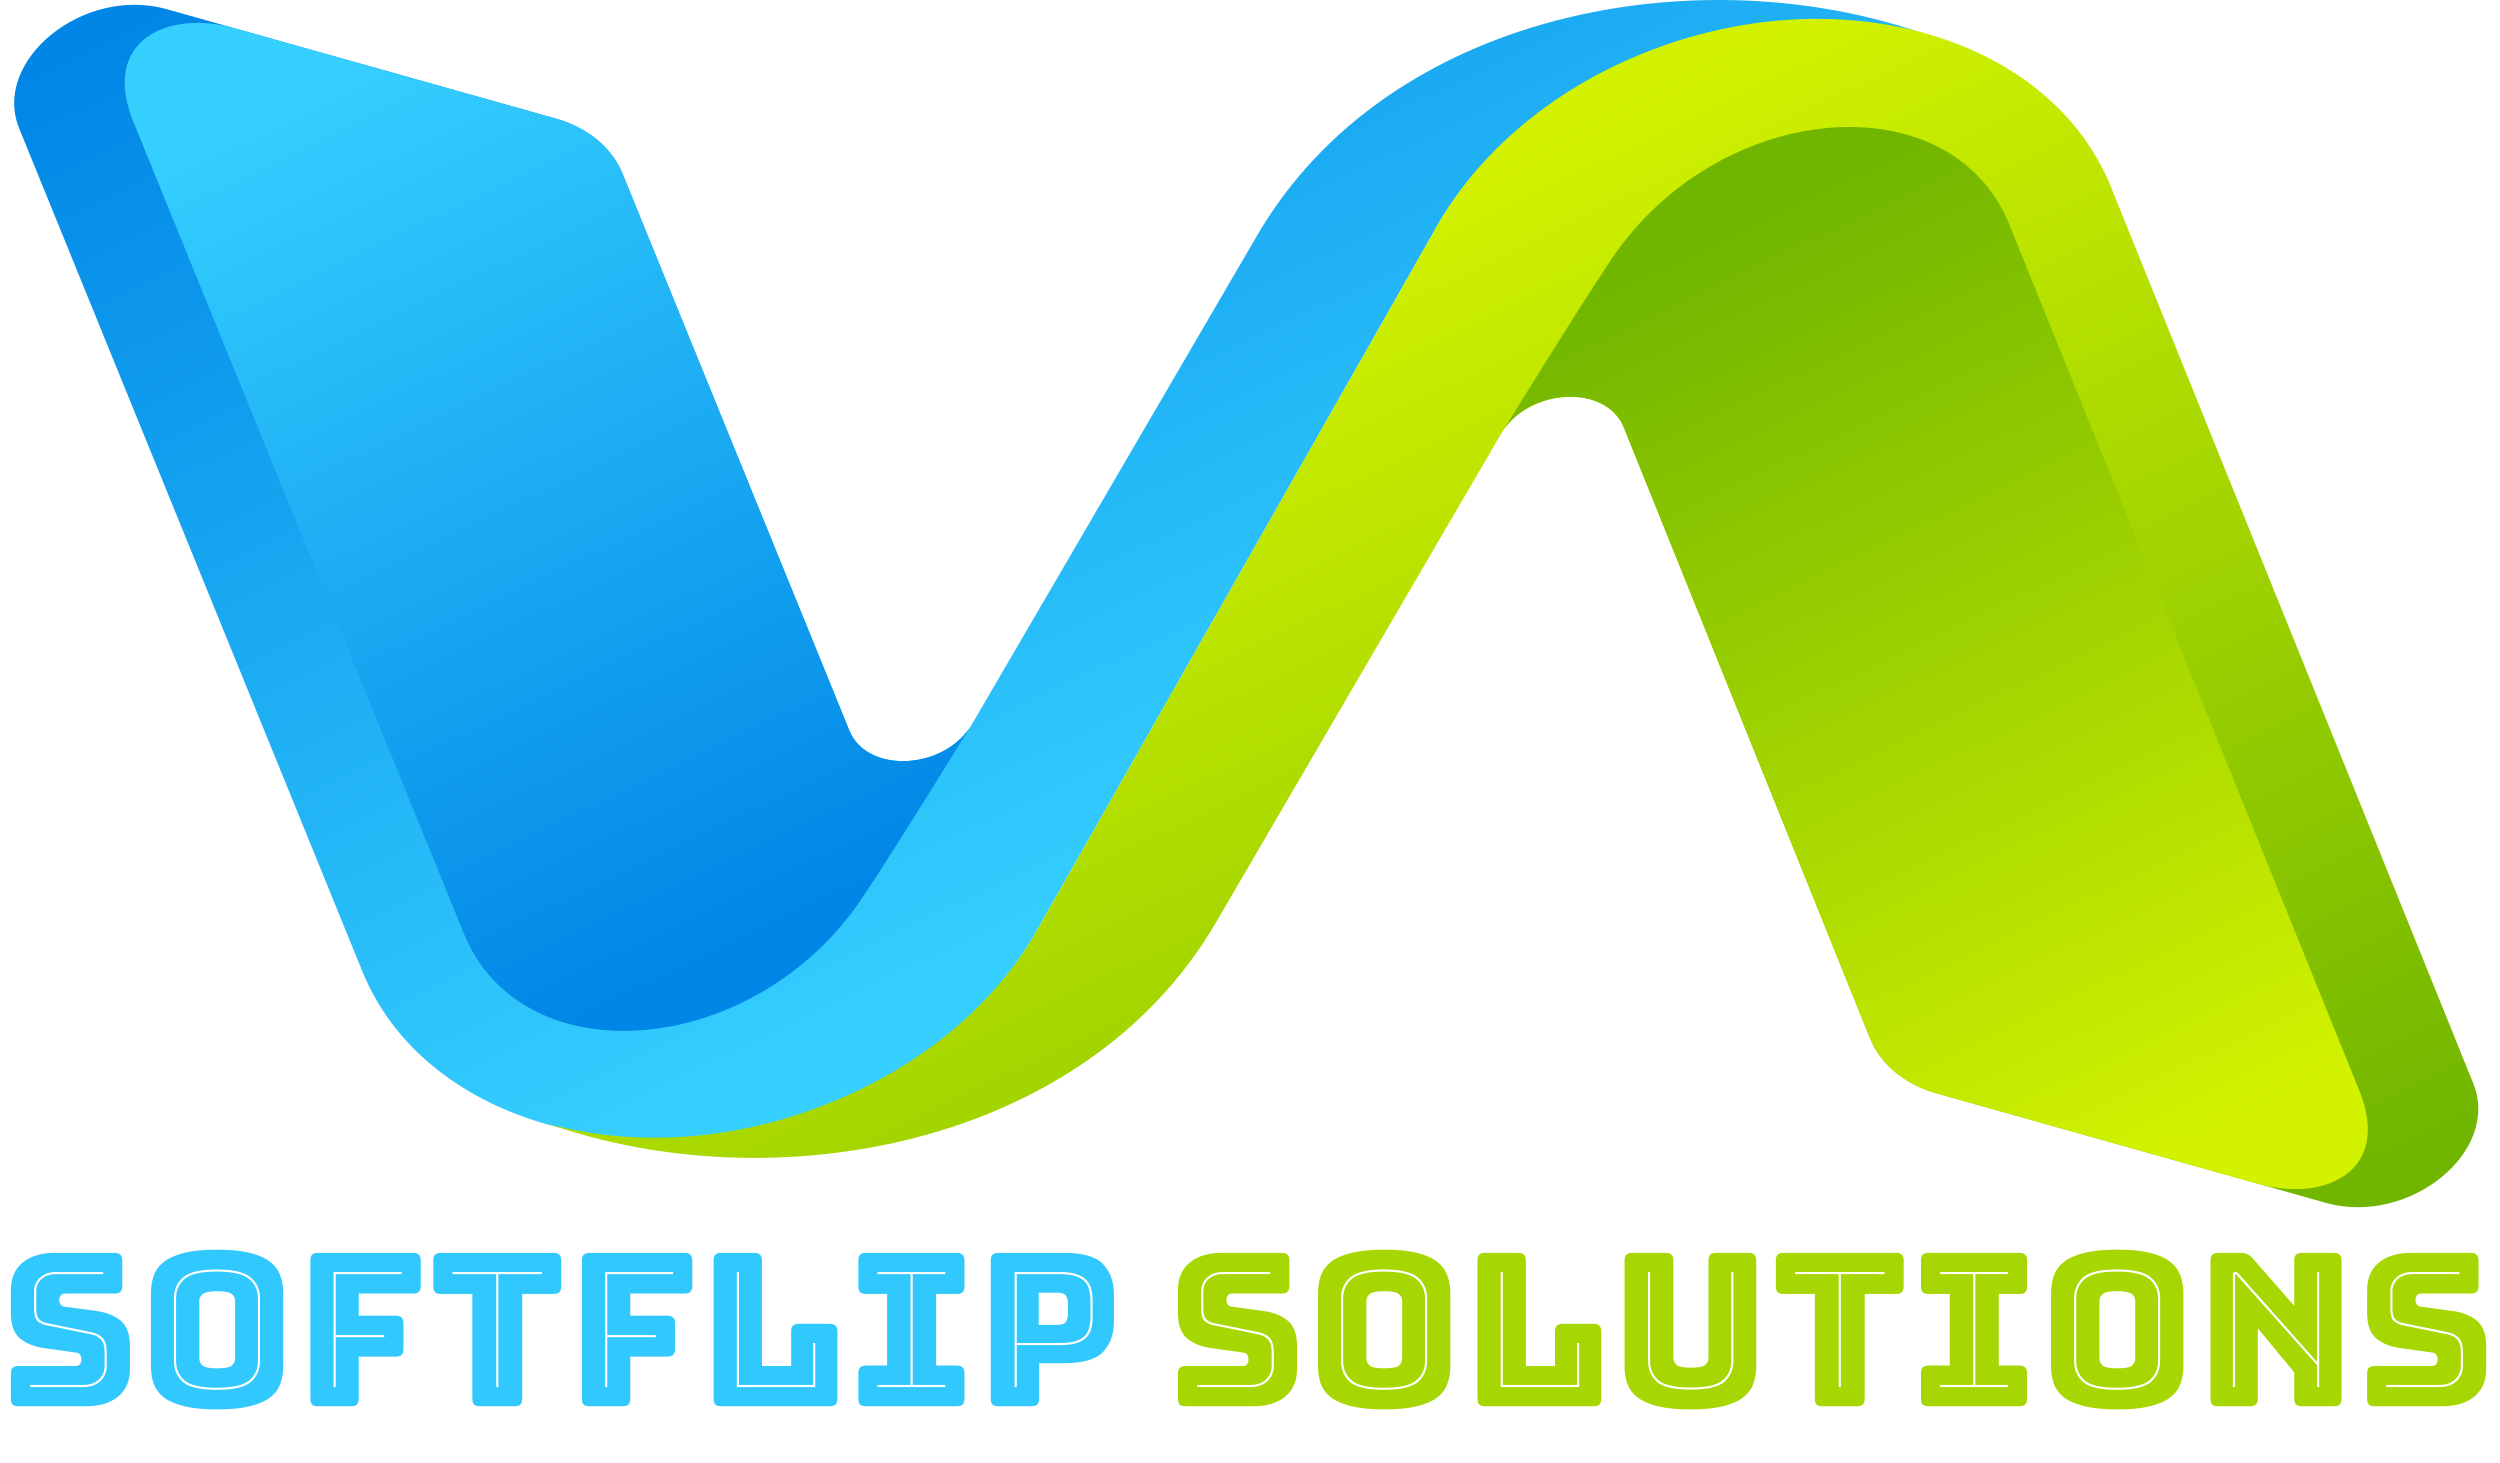
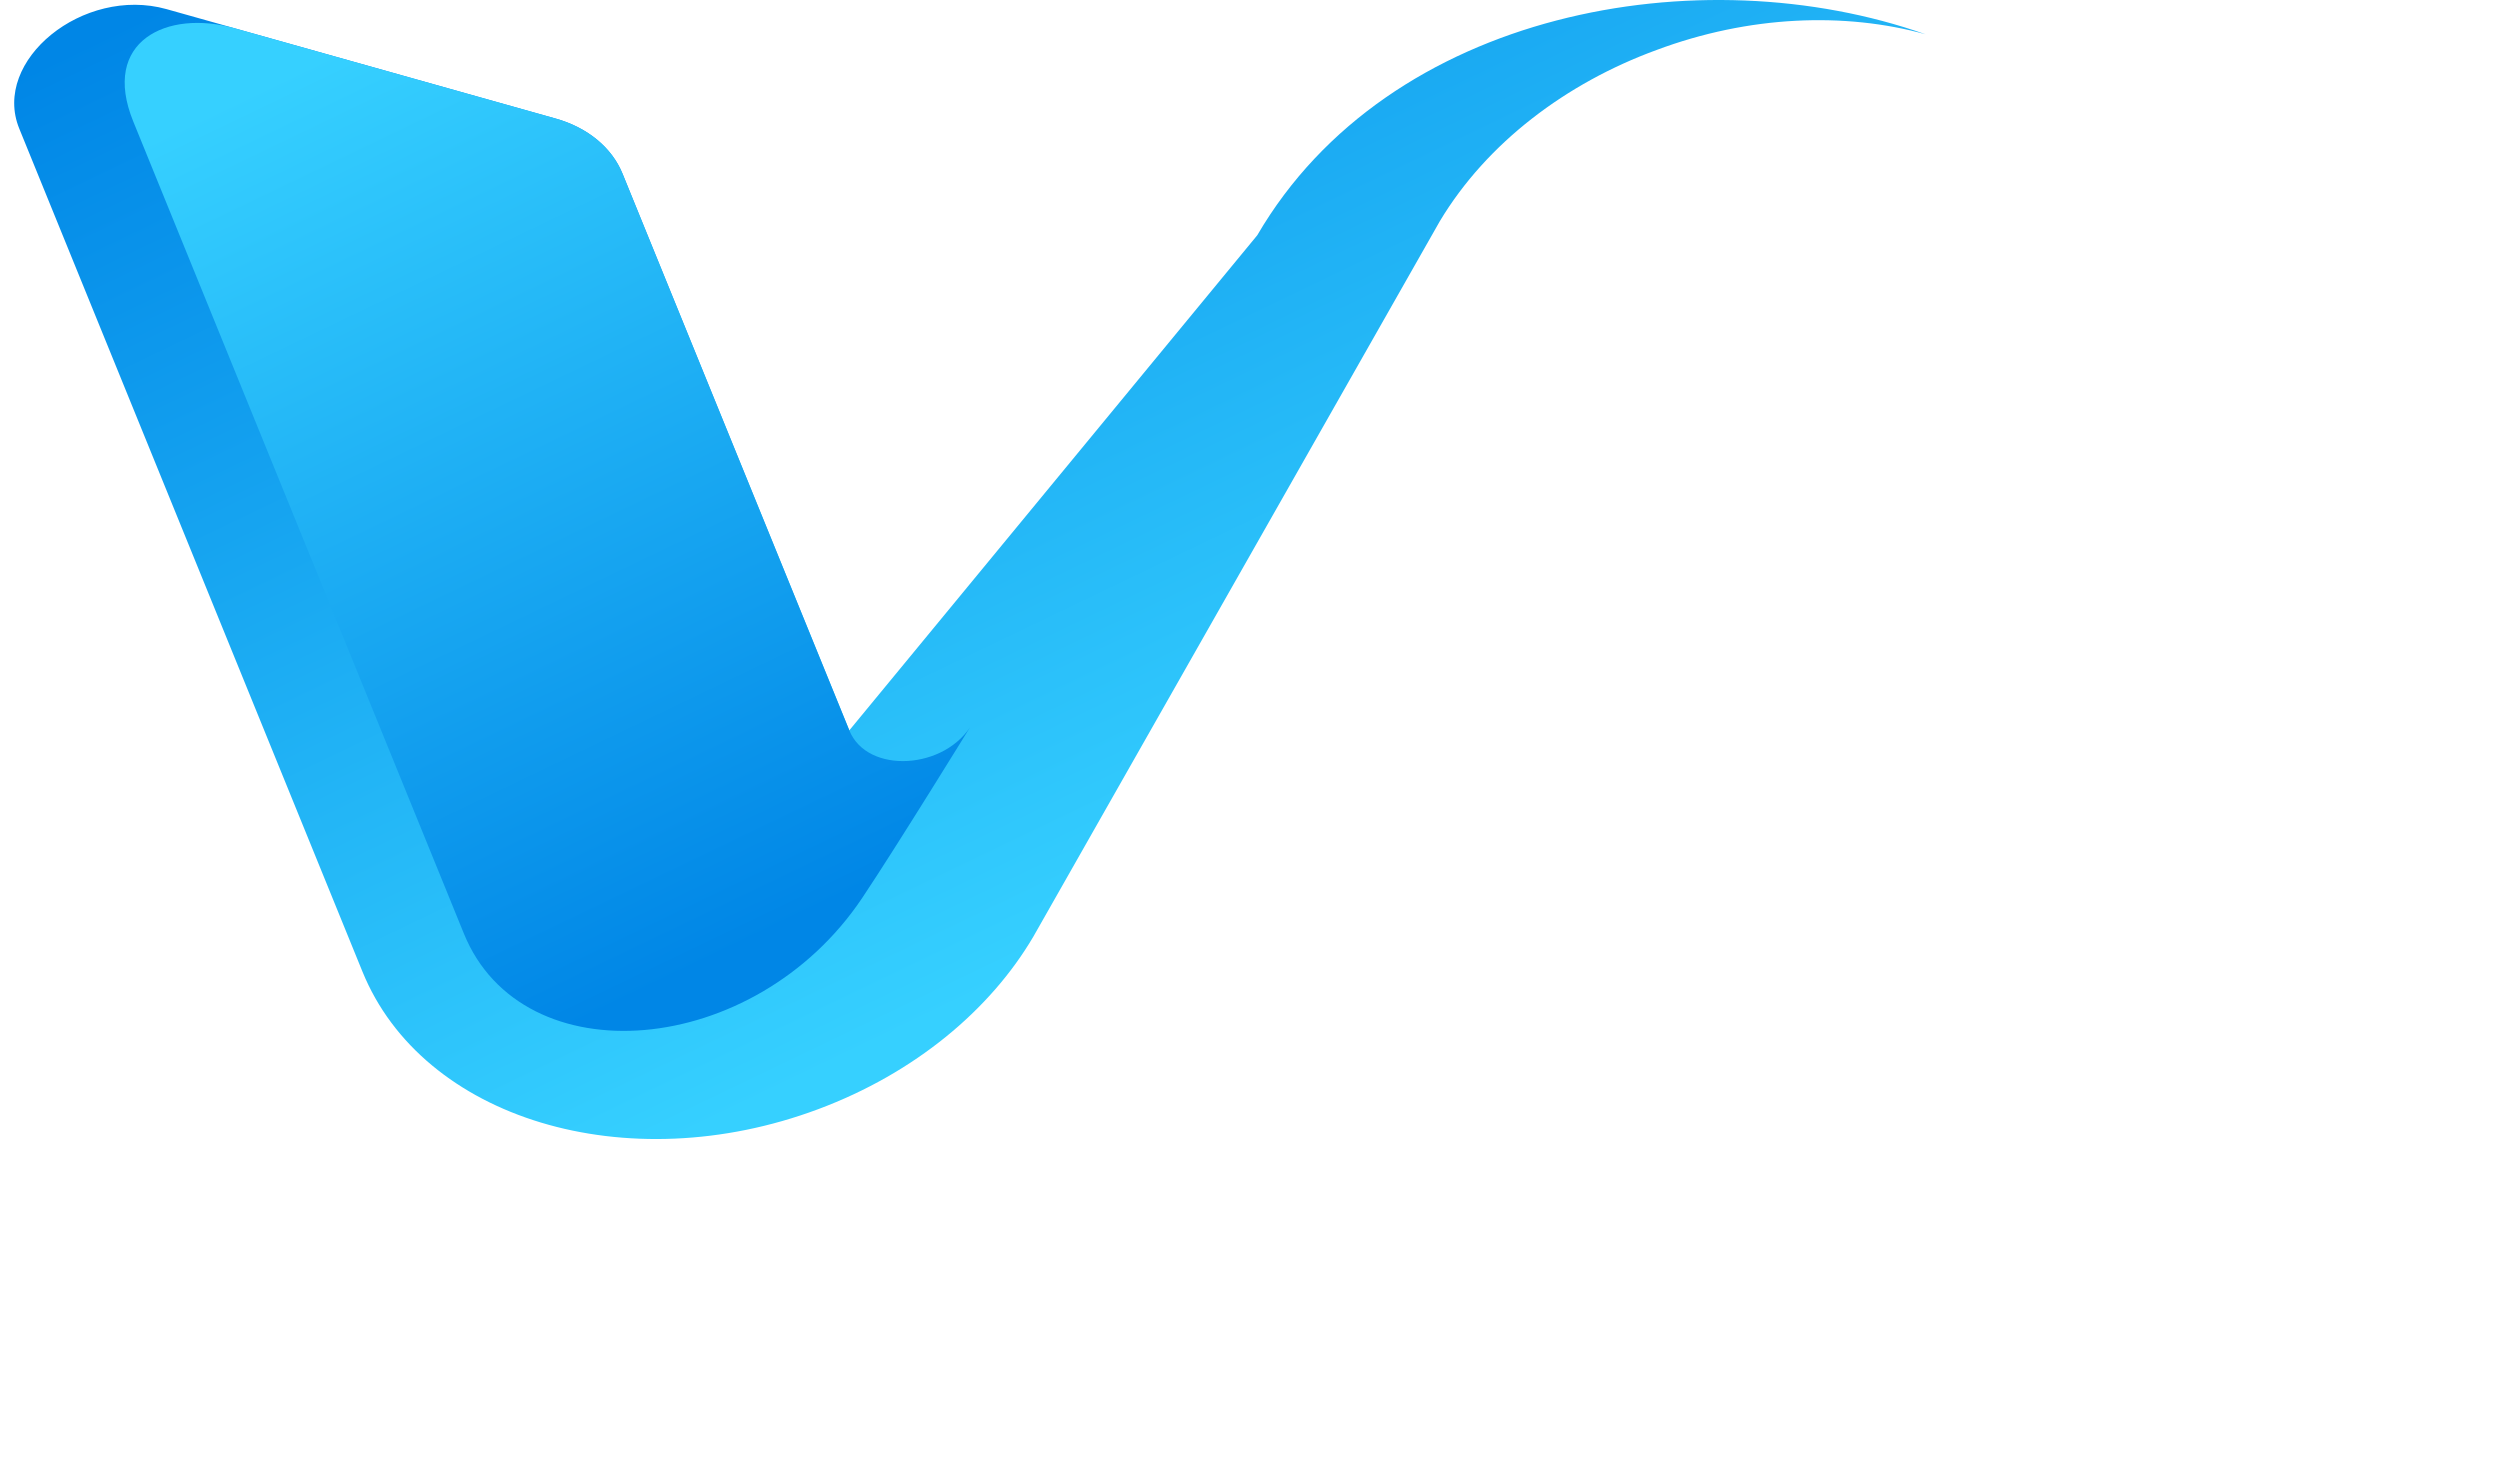
<svg xmlns="http://www.w3.org/2000/svg" width="176" height="103" viewBox="0 0 176 103" fill="none">
-   <path d="M135.559 2.413C129.871 0.84 123.141 1.084 116.615 3.522V3.522C110.274 5.842 104.681 10.049 101.367 15.567L72.742 65.949C69.721 71.079 64.426 75.537 57.603 78.086C44.107 83.128 29.74 78.788 25.513 68.393L1.354 9.05C-0.595 4.256 5.867 -0.99 11.714 0.64L39.124 8.348C41.373 8.981 43.079 10.39 43.83 12.236L59.791 51.418C61.047 54.539 66.613 54.212 68.471 50.909L88.512 16.561C97.769 0.694 119.737 -3.172 135.559 2.413Z" fill="url(#paint0_linear_892_176)" />
+   <path d="M135.559 2.413C129.871 0.84 123.141 1.084 116.615 3.522V3.522C110.274 5.842 104.681 10.049 101.367 15.567L72.742 65.949C69.721 71.079 64.426 75.537 57.603 78.086C44.107 83.128 29.74 78.788 25.513 68.393L1.354 9.05C-0.595 4.256 5.867 -0.99 11.714 0.64L39.124 8.348C41.373 8.981 43.079 10.39 43.83 12.236L59.791 51.418L88.512 16.561C97.769 0.694 119.737 -3.172 135.559 2.413Z" fill="url(#paint0_linear_892_176)" />
  <path d="M39.124 8.346C41.373 8.979 43.08 10.388 43.83 12.234L59.791 51.416C61.048 54.537 66.613 54.211 68.472 50.907C68.472 50.907 63.105 59.623 60.699 63.216C53.125 74.527 36.777 75.856 32.657 65.723C32.657 65.723 11.676 14.197 9.381 8.551C7.085 2.904 11.749 0.648 16.52 1.99L39.124 8.346Z" fill="url(#paint1_linear_892_176)" />
-   <path d="M38.549 79.103C44.237 80.676 50.967 80.432 57.493 77.995V77.994C63.833 75.674 69.427 71.467 72.741 65.949L101.365 15.567C104.387 10.437 109.682 5.978 116.505 3.43C130.001 -1.612 144.368 2.728 148.595 13.123L174.119 76.276C176.068 81.071 169.607 86.316 163.759 84.686L136.349 76.978C134.1 76.346 132.394 74.936 131.644 73.09L114.317 30.098C113.06 26.977 107.495 27.303 105.637 30.607L85.596 64.955C76.339 80.823 54.371 84.687 38.549 79.103Z" fill="url(#paint2_linear_892_176)" />
-   <path d="M136.349 76.978C134.1 76.346 132.394 74.937 131.644 73.091L114.316 30.098C113.06 26.978 107.495 27.304 105.637 30.607C105.637 30.607 111.002 21.892 113.408 18.299C120.983 6.988 137.331 5.658 141.451 15.792C141.451 15.792 163.797 71.127 166.092 76.774C168.389 82.421 163.725 84.677 158.953 83.335L136.349 76.978Z" fill="url(#paint3_linear_892_176)" />
-   <path d="M6.045 99H1.305C1.115 99 0.975 98.96 0.885 98.88C0.805 98.79 0.765 98.65 0.765 98.46V96.705C0.765 96.515 0.805 96.38 0.885 96.3C0.975 96.21 1.115 96.165 1.305 96.165H5.34C5.47 96.165 5.565 96.125 5.625 96.045C5.695 95.955 5.73 95.85 5.73 95.73C5.73 95.56 5.695 95.435 5.625 95.355C5.565 95.275 5.47 95.23 5.34 95.22L3.09 94.905C2.39 94.805 1.825 94.575 1.395 94.215C0.975 93.855 0.765 93.255 0.765 92.415V90.84C0.765 89.99 1.04 89.34 1.59 88.89C2.14 88.43 2.9 88.2 3.87 88.2H8.07C8.26 88.2 8.395 88.245 8.475 88.335C8.565 88.415 8.61 88.55 8.61 88.74V90.525C8.61 90.715 8.565 90.855 8.475 90.945C8.395 91.025 8.26 91.065 8.07 91.065H4.575C4.445 91.065 4.345 91.11 4.275 91.2C4.205 91.28 4.17 91.385 4.17 91.515C4.17 91.645 4.205 91.755 4.275 91.845C4.345 91.935 4.445 91.985 4.575 91.995L6.81 92.295C7.51 92.395 8.075 92.625 8.505 92.985C8.935 93.345 9.15 93.945 9.15 94.785V96.36C9.15 97.21 8.87 97.865 8.31 98.325C7.76 98.775 7.005 99 6.045 99ZM7.26 89.55H3.93C3.47 89.55 3.1 89.68 2.82 89.94C2.54 90.19 2.4 90.515 2.4 90.915V92.145C2.4 92.555 2.48 92.84 2.64 93C2.81 93.15 3.025 93.25 3.285 93.3L6.45 93.945C6.73 94.005 6.95 94.125 7.11 94.305C7.28 94.475 7.365 94.795 7.365 95.265V96.135C7.365 96.535 7.225 96.865 6.945 97.125C6.675 97.375 6.31 97.5 5.85 97.5H2.115V97.65H5.85C6.36 97.65 6.765 97.51 7.065 97.23C7.365 96.94 7.515 96.575 7.515 96.135V95.265C7.515 94.745 7.415 94.385 7.215 94.185C7.025 93.985 6.78 93.855 6.48 93.795L3.315 93.15C3.085 93.11 2.9 93.02 2.76 92.88C2.62 92.74 2.55 92.495 2.55 92.145V90.915C2.55 90.565 2.675 90.275 2.925 90.045C3.175 89.815 3.51 89.7 3.93 89.7H7.26V89.55ZM19.941 96.165C19.941 96.625 19.871 97.045 19.731 97.425C19.601 97.795 19.361 98.115 19.011 98.385C18.671 98.645 18.196 98.85 17.586 99C16.986 99.15 16.221 99.225 15.291 99.225C14.361 99.225 13.591 99.15 12.981 99C12.371 98.85 11.891 98.645 11.541 98.385C11.201 98.115 10.961 97.795 10.821 97.425C10.691 97.045 10.626 96.625 10.626 96.165V91.05C10.626 90.59 10.691 90.175 10.821 89.805C10.961 89.425 11.201 89.1 11.541 88.83C11.891 88.56 12.371 88.35 12.981 88.2C13.591 88.05 14.361 87.975 15.291 87.975C16.221 87.975 16.986 88.05 17.586 88.2C18.196 88.35 18.671 88.56 19.011 88.83C19.361 89.1 19.601 89.425 19.731 89.805C19.871 90.175 19.941 90.59 19.941 91.05V96.165ZM18.306 95.82V91.395C18.306 90.795 18.091 90.31 17.661 89.94C17.231 89.56 16.431 89.37 15.261 89.37C14.091 89.37 13.296 89.56 12.876 89.94C12.456 90.31 12.246 90.795 12.246 91.395V95.82C12.246 96.42 12.456 96.91 12.876 97.29C13.296 97.66 14.091 97.845 15.261 97.845C16.431 97.845 17.231 97.66 17.661 97.29C18.091 96.91 18.306 96.42 18.306 95.82ZM12.396 95.82V91.395C12.396 90.835 12.596 90.385 12.996 90.045C13.396 89.695 14.151 89.52 15.261 89.52C16.371 89.52 17.131 89.695 17.541 90.045C17.951 90.385 18.156 90.835 18.156 91.395V95.82C18.156 96.38 17.951 96.835 17.541 97.185C17.131 97.525 16.371 97.695 15.261 97.695C14.151 97.695 13.396 97.525 12.996 97.185C12.596 96.835 12.396 96.38 12.396 95.82ZM14.031 95.625C14.031 95.825 14.106 95.995 14.256 96.135C14.406 96.265 14.751 96.33 15.291 96.33C15.831 96.33 16.176 96.265 16.326 96.135C16.476 95.995 16.551 95.825 16.551 95.625V91.59C16.551 91.4 16.476 91.24 16.326 91.11C16.176 90.97 15.831 90.9 15.291 90.9C14.751 90.9 14.406 90.97 14.256 91.11C14.106 91.24 14.031 91.4 14.031 91.59V95.625ZM24.715 99H22.39C22.2 99 22.06 98.96 21.97 98.88C21.89 98.79 21.85 98.65 21.85 98.46V88.74C21.85 88.55 21.89 88.415 21.97 88.335C22.06 88.245 22.2 88.2 22.39 88.2H29.08C29.27 88.2 29.405 88.245 29.485 88.335C29.575 88.415 29.62 88.55 29.62 88.74V90.525C29.62 90.715 29.575 90.855 29.485 90.945C29.405 91.025 29.27 91.065 29.08 91.065H25.255V92.625H27.865C28.055 92.625 28.19 92.67 28.27 92.76C28.36 92.84 28.405 92.975 28.405 93.165V94.965C28.405 95.155 28.36 95.295 28.27 95.385C28.19 95.465 28.055 95.505 27.865 95.505H25.255V98.46C25.255 98.65 25.21 98.79 25.12 98.88C25.04 98.96 24.905 99 24.715 99ZM23.485 97.65H23.635V94.14H27.055V93.99H23.635V89.7H28.27V89.55H23.485V97.65ZM36.223 99H33.793C33.603 99 33.463 98.96 33.373 98.88C33.293 98.79 33.253 98.65 33.253 98.46V91.095H31.048C30.858 91.095 30.718 91.055 30.628 90.975C30.548 90.885 30.508 90.745 30.508 90.555V88.74C30.508 88.55 30.548 88.415 30.628 88.335C30.718 88.245 30.858 88.2 31.048 88.2H38.968C39.158 88.2 39.293 88.245 39.373 88.335C39.463 88.415 39.508 88.55 39.508 88.74V90.555C39.508 90.745 39.463 90.885 39.373 90.975C39.293 91.055 39.158 91.095 38.968 91.095H36.763V98.46C36.763 98.65 36.718 98.79 36.628 98.88C36.548 98.96 36.413 99 36.223 99ZM34.933 97.65H35.083V89.7H38.158V89.55H31.858V89.7H34.933V97.65ZM43.832 99H41.507C41.317 99 41.177 98.96 41.087 98.88C41.007 98.79 40.967 98.65 40.967 98.46V88.74C40.967 88.55 41.007 88.415 41.087 88.335C41.177 88.245 41.317 88.2 41.507 88.2H48.197C48.387 88.2 48.522 88.245 48.602 88.335C48.692 88.415 48.737 88.55 48.737 88.74V90.525C48.737 90.715 48.692 90.855 48.602 90.945C48.522 91.025 48.387 91.065 48.197 91.065H44.372V92.625H46.982C47.172 92.625 47.307 92.67 47.387 92.76C47.477 92.84 47.522 92.975 47.522 93.165V94.965C47.522 95.155 47.477 95.295 47.387 95.385C47.307 95.465 47.172 95.505 46.982 95.505H44.372V98.46C44.372 98.65 44.327 98.79 44.237 98.88C44.157 98.96 44.022 99 43.832 99ZM42.602 97.65H42.752V94.14H46.172V93.99H42.752V89.7H47.387V89.55H42.602V97.65ZM58.414 99H50.779C50.589 99 50.449 98.96 50.359 98.88C50.279 98.79 50.239 98.65 50.239 98.46V88.74C50.239 88.55 50.279 88.415 50.359 88.335C50.449 88.245 50.589 88.2 50.779 88.2H53.104C53.294 88.2 53.429 88.245 53.509 88.335C53.599 88.415 53.644 88.55 53.644 88.74V96.165H55.699V93.735C55.699 93.545 55.739 93.41 55.819 93.33C55.909 93.24 56.049 93.195 56.239 93.195H58.414C58.604 93.195 58.739 93.24 58.819 93.33C58.909 93.41 58.954 93.545 58.954 93.735V98.46C58.954 98.65 58.909 98.79 58.819 98.88C58.739 98.96 58.604 99 58.414 99ZM51.874 97.65H57.394V94.545H57.244V97.5H52.024V89.55H51.874V97.65ZM60.969 99C60.779 99 60.639 98.96 60.549 98.88C60.469 98.79 60.429 98.65 60.429 98.46V96.675C60.429 96.485 60.469 96.35 60.549 96.27C60.639 96.18 60.779 96.135 60.969 96.135H62.454V91.095H60.969C60.779 91.095 60.639 91.055 60.549 90.975C60.469 90.885 60.429 90.745 60.429 90.555V88.74C60.429 88.55 60.469 88.415 60.549 88.335C60.639 88.245 60.779 88.2 60.969 88.2H67.359C67.549 88.2 67.684 88.245 67.764 88.335C67.854 88.415 67.899 88.55 67.899 88.74V90.555C67.899 90.745 67.854 90.885 67.764 90.975C67.684 91.055 67.549 91.095 67.359 91.095H65.904V96.135H67.359C67.549 96.135 67.684 96.18 67.764 96.27C67.854 96.35 67.899 96.485 67.899 96.675V98.46C67.899 98.65 67.854 98.79 67.764 98.88C67.684 98.96 67.549 99 67.359 99H60.969ZM66.549 97.65V97.5H64.254V89.7H66.549V89.55H61.779V89.7H64.104V97.5H61.779V97.65H66.549ZM72.616 99H70.291C70.101 99 69.961 98.96 69.871 98.88C69.791 98.79 69.751 98.65 69.751 98.46V88.74C69.751 88.55 69.791 88.415 69.871 88.335C69.961 88.245 70.101 88.2 70.291 88.2H74.881C76.241 88.2 77.171 88.47 77.671 89.01C78.171 89.55 78.421 90.255 78.421 91.125V93.045C78.421 93.915 78.171 94.62 77.671 95.16C77.171 95.7 76.241 95.97 74.881 95.97H73.156V98.46C73.156 98.65 73.111 98.79 73.021 98.88C72.941 98.96 72.806 99 72.616 99ZM74.671 94.695C75.141 94.695 75.521 94.645 75.811 94.545C76.111 94.445 76.341 94.31 76.501 94.14C76.661 93.96 76.771 93.75 76.831 93.51C76.891 93.26 76.921 92.99 76.921 92.7V91.59C76.921 91.3 76.891 91.03 76.831 90.78C76.771 90.53 76.661 90.315 76.501 90.135C76.341 89.955 76.111 89.815 75.811 89.715C75.521 89.605 75.141 89.55 74.671 89.55H71.431V97.65H71.581V94.695H74.671ZM71.581 94.545V89.7H74.671C75.111 89.7 75.466 89.75 75.736 89.85C76.016 89.94 76.231 90.07 76.381 90.24C76.531 90.41 76.631 90.61 76.681 90.84C76.741 91.07 76.771 91.32 76.771 91.59V92.7C76.771 92.97 76.741 93.22 76.681 93.45C76.631 93.67 76.531 93.865 76.381 94.035C76.231 94.195 76.016 94.32 75.736 94.41C75.466 94.5 75.111 94.545 74.671 94.545H71.581ZM73.126 91.005V93.27H74.476C74.766 93.27 74.956 93.195 75.046 93.045C75.136 92.895 75.181 92.725 75.181 92.535V91.74C75.181 91.55 75.136 91.38 75.046 91.23C74.956 91.08 74.766 91.005 74.476 91.005H73.126Z" fill="#30C8FD" />
-   <path d="M88.208 99H83.468C83.278 99 83.138 98.96 83.048 98.88C82.968 98.79 82.928 98.65 82.928 98.46V96.705C82.928 96.515 82.968 96.38 83.048 96.3C83.138 96.21 83.278 96.165 83.468 96.165H87.503C87.633 96.165 87.728 96.125 87.788 96.045C87.858 95.955 87.893 95.85 87.893 95.73C87.893 95.56 87.858 95.435 87.788 95.355C87.728 95.275 87.633 95.23 87.503 95.22L85.253 94.905C84.553 94.805 83.988 94.575 83.558 94.215C83.138 93.855 82.928 93.255 82.928 92.415V90.84C82.928 89.99 83.203 89.34 83.753 88.89C84.303 88.43 85.063 88.2 86.033 88.2H90.233C90.423 88.2 90.558 88.245 90.638 88.335C90.728 88.415 90.773 88.55 90.773 88.74V90.525C90.773 90.715 90.728 90.855 90.638 90.945C90.558 91.025 90.423 91.065 90.233 91.065H86.738C86.608 91.065 86.508 91.11 86.438 91.2C86.368 91.28 86.333 91.385 86.333 91.515C86.333 91.645 86.368 91.755 86.438 91.845C86.508 91.935 86.608 91.985 86.738 91.995L88.973 92.295C89.673 92.395 90.238 92.625 90.668 92.985C91.098 93.345 91.313 93.945 91.313 94.785V96.36C91.313 97.21 91.033 97.865 90.473 98.325C89.923 98.775 89.168 99 88.208 99ZM89.423 89.55H86.093C85.633 89.55 85.263 89.68 84.983 89.94C84.703 90.19 84.563 90.515 84.563 90.915V92.145C84.563 92.555 84.643 92.84 84.803 93C84.973 93.15 85.188 93.25 85.448 93.3L88.613 93.945C88.893 94.005 89.113 94.125 89.273 94.305C89.443 94.475 89.528 94.795 89.528 95.265V96.135C89.528 96.535 89.388 96.865 89.108 97.125C88.838 97.375 88.473 97.5 88.013 97.5H84.278V97.65H88.013C88.523 97.65 88.928 97.51 89.228 97.23C89.528 96.94 89.678 96.575 89.678 96.135V95.265C89.678 94.745 89.578 94.385 89.378 94.185C89.188 93.985 88.943 93.855 88.643 93.795L85.478 93.15C85.248 93.11 85.063 93.02 84.923 92.88C84.783 92.74 84.713 92.495 84.713 92.145V90.915C84.713 90.565 84.838 90.275 85.088 90.045C85.338 89.815 85.673 89.7 86.093 89.7H89.423V89.55ZM102.104 96.165C102.104 96.625 102.034 97.045 101.894 97.425C101.764 97.795 101.524 98.115 101.174 98.385C100.834 98.645 100.359 98.85 99.749 99C99.149 99.15 98.384 99.225 97.454 99.225C96.524 99.225 95.754 99.15 95.144 99C94.534 98.85 94.054 98.645 93.704 98.385C93.364 98.115 93.124 97.795 92.984 97.425C92.854 97.045 92.789 96.625 92.789 96.165V91.05C92.789 90.59 92.854 90.175 92.984 89.805C93.124 89.425 93.364 89.1 93.704 88.83C94.054 88.56 94.534 88.35 95.144 88.2C95.754 88.05 96.524 87.975 97.454 87.975C98.384 87.975 99.149 88.05 99.749 88.2C100.359 88.35 100.834 88.56 101.174 88.83C101.524 89.1 101.764 89.425 101.894 89.805C102.034 90.175 102.104 90.59 102.104 91.05V96.165ZM100.469 95.82V91.395C100.469 90.795 100.254 90.31 99.824 89.94C99.394 89.56 98.594 89.37 97.424 89.37C96.254 89.37 95.459 89.56 95.039 89.94C94.619 90.31 94.409 90.795 94.409 91.395V95.82C94.409 96.42 94.619 96.91 95.039 97.29C95.459 97.66 96.254 97.845 97.424 97.845C98.594 97.845 99.394 97.66 99.824 97.29C100.254 96.91 100.469 96.42 100.469 95.82ZM94.559 95.82V91.395C94.559 90.835 94.759 90.385 95.159 90.045C95.559 89.695 96.314 89.52 97.424 89.52C98.534 89.52 99.294 89.695 99.704 90.045C100.114 90.385 100.319 90.835 100.319 91.395V95.82C100.319 96.38 100.114 96.835 99.704 97.185C99.294 97.525 98.534 97.695 97.424 97.695C96.314 97.695 95.559 97.525 95.159 97.185C94.759 96.835 94.559 96.38 94.559 95.82ZM96.194 95.625C96.194 95.825 96.269 95.995 96.419 96.135C96.569 96.265 96.914 96.33 97.454 96.33C97.994 96.33 98.339 96.265 98.489 96.135C98.639 95.995 98.714 95.825 98.714 95.625V91.59C98.714 91.4 98.639 91.24 98.489 91.11C98.339 90.97 97.994 90.9 97.454 90.9C96.914 90.9 96.569 90.97 96.419 91.11C96.269 91.24 96.194 91.4 96.194 91.59V95.625ZM112.189 99H104.554C104.364 99 104.224 98.96 104.134 98.88C104.054 98.79 104.014 98.65 104.014 98.46V88.74C104.014 88.55 104.054 88.415 104.134 88.335C104.224 88.245 104.364 88.2 104.554 88.2H106.879C107.069 88.2 107.204 88.245 107.284 88.335C107.374 88.415 107.419 88.55 107.419 88.74V96.165H109.474V93.735C109.474 93.545 109.514 93.41 109.594 93.33C109.684 93.24 109.824 93.195 110.014 93.195H112.189C112.379 93.195 112.514 93.24 112.594 93.33C112.684 93.41 112.729 93.545 112.729 93.735V98.46C112.729 98.65 112.684 98.79 112.594 98.88C112.514 98.96 112.379 99 112.189 99ZM105.649 97.65H111.169V94.545H111.019V97.5H105.799V89.55H105.649V97.65ZM123.638 96.165C123.638 96.625 123.568 97.045 123.428 97.425C123.298 97.795 123.058 98.115 122.708 98.385C122.368 98.645 121.898 98.85 121.298 99C120.698 99.15 119.933 99.225 119.003 99.225C118.073 99.225 117.308 99.15 116.708 99C116.108 98.85 115.633 98.645 115.283 98.385C114.943 98.115 114.703 97.795 114.563 97.425C114.433 97.045 114.368 96.625 114.368 96.165V88.74C114.368 88.55 114.408 88.415 114.488 88.335C114.578 88.245 114.718 88.2 114.908 88.2H117.263C117.453 88.2 117.588 88.245 117.668 88.335C117.758 88.415 117.803 88.55 117.803 88.74V95.58C117.803 95.78 117.878 95.95 118.028 96.09C118.178 96.22 118.513 96.285 119.033 96.285C119.563 96.285 119.903 96.22 120.053 96.09C120.203 95.95 120.278 95.78 120.278 95.58V88.74C120.278 88.55 120.318 88.415 120.398 88.335C120.488 88.245 120.628 88.2 120.818 88.2H123.098C123.288 88.2 123.423 88.245 123.503 88.335C123.593 88.415 123.638 88.55 123.638 88.74V96.165ZM116.018 89.55V95.805C116.018 96.405 116.223 96.895 116.633 97.275C117.053 97.645 117.848 97.83 119.018 97.83C120.188 97.83 120.983 97.645 121.403 97.275C121.823 96.895 122.033 96.405 122.033 95.805V89.55H121.883V95.805C121.883 96.365 121.683 96.82 121.283 97.17C120.883 97.51 120.128 97.68 119.018 97.68C117.908 97.68 117.153 97.51 116.753 97.17C116.363 96.82 116.168 96.365 116.168 95.805V89.55H116.018ZM130.735 99H128.305C128.115 99 127.975 98.96 127.885 98.88C127.805 98.79 127.765 98.65 127.765 98.46V91.095H125.56C125.37 91.095 125.23 91.055 125.14 90.975C125.06 90.885 125.02 90.745 125.02 90.555V88.74C125.02 88.55 125.06 88.415 125.14 88.335C125.23 88.245 125.37 88.2 125.56 88.2H133.48C133.67 88.2 133.805 88.245 133.885 88.335C133.975 88.415 134.02 88.55 134.02 88.74V90.555C134.02 90.745 133.975 90.885 133.885 90.975C133.805 91.055 133.67 91.095 133.48 91.095H131.275V98.46C131.275 98.65 131.23 98.79 131.14 98.88C131.06 98.96 130.925 99 130.735 99ZM129.445 97.65H129.595V89.7H132.67V89.55H126.37V89.7H129.445V97.65ZM135.778 99C135.588 99 135.448 98.96 135.358 98.88C135.278 98.79 135.238 98.65 135.238 98.46V96.675C135.238 96.485 135.278 96.35 135.358 96.27C135.448 96.18 135.588 96.135 135.778 96.135H137.263V91.095H135.778C135.588 91.095 135.448 91.055 135.358 90.975C135.278 90.885 135.238 90.745 135.238 90.555V88.74C135.238 88.55 135.278 88.415 135.358 88.335C135.448 88.245 135.588 88.2 135.778 88.2H142.168C142.358 88.2 142.493 88.245 142.573 88.335C142.663 88.415 142.708 88.55 142.708 88.74V90.555C142.708 90.745 142.663 90.885 142.573 90.975C142.493 91.055 142.358 91.095 142.168 91.095H140.713V96.135H142.168C142.358 96.135 142.493 96.18 142.573 96.27C142.663 96.35 142.708 96.485 142.708 96.675V98.46C142.708 98.65 142.663 98.79 142.573 98.88C142.493 98.96 142.358 99 142.168 99H135.778ZM141.358 97.65V97.5H139.063V89.7H141.358V89.55H136.588V89.7H138.913V97.5H136.588V97.65H141.358ZM153.71 96.165C153.71 96.625 153.64 97.045 153.5 97.425C153.37 97.795 153.13 98.115 152.78 98.385C152.44 98.645 151.965 98.85 151.355 99C150.755 99.15 149.99 99.225 149.06 99.225C148.13 99.225 147.36 99.15 146.75 99C146.14 98.85 145.66 98.645 145.31 98.385C144.97 98.115 144.73 97.795 144.59 97.425C144.46 97.045 144.395 96.625 144.395 96.165V91.05C144.395 90.59 144.46 90.175 144.59 89.805C144.73 89.425 144.97 89.1 145.31 88.83C145.66 88.56 146.14 88.35 146.75 88.2C147.36 88.05 148.13 87.975 149.06 87.975C149.99 87.975 150.755 88.05 151.355 88.2C151.965 88.35 152.44 88.56 152.78 88.83C153.13 89.1 153.37 89.425 153.5 89.805C153.64 90.175 153.71 90.59 153.71 91.05V96.165ZM152.075 95.82V91.395C152.075 90.795 151.86 90.31 151.43 89.94C151 89.56 150.2 89.37 149.03 89.37C147.86 89.37 147.065 89.56 146.645 89.94C146.225 90.31 146.015 90.795 146.015 91.395V95.82C146.015 96.42 146.225 96.91 146.645 97.29C147.065 97.66 147.86 97.845 149.03 97.845C150.2 97.845 151 97.66 151.43 97.29C151.86 96.91 152.075 96.42 152.075 95.82ZM146.165 95.82V91.395C146.165 90.835 146.365 90.385 146.765 90.045C147.165 89.695 147.92 89.52 149.03 89.52C150.14 89.52 150.9 89.695 151.31 90.045C151.72 90.385 151.925 90.835 151.925 91.395V95.82C151.925 96.38 151.72 96.835 151.31 97.185C150.9 97.525 150.14 97.695 149.03 97.695C147.92 97.695 147.165 97.525 146.765 97.185C146.365 96.835 146.165 96.38 146.165 95.82ZM147.8 95.625C147.8 95.825 147.875 95.995 148.025 96.135C148.175 96.265 148.52 96.33 149.06 96.33C149.6 96.33 149.945 96.265 150.095 96.135C150.245 95.995 150.32 95.825 150.32 95.625V91.59C150.32 91.4 150.245 91.24 150.095 91.11C149.945 90.97 149.6 90.9 149.06 90.9C148.52 90.9 148.175 90.97 148.025 91.11C147.875 91.24 147.8 91.4 147.8 91.59V95.625ZM157.6 89.67C157.55 89.62 157.51 89.585 157.48 89.565C157.45 89.545 157.415 89.535 157.375 89.535C157.335 89.535 157.295 89.55 157.255 89.58C157.215 89.61 157.195 89.655 157.195 89.715V97.65H157.345V89.745C157.345 89.735 157.345 89.725 157.345 89.715C157.355 89.705 157.365 89.7 157.375 89.7C157.385 89.7 157.395 89.705 157.405 89.715C157.425 89.725 157.44 89.735 157.45 89.745L163.12 96.105V97.65H163.27V89.55H163.12V95.88L157.6 89.67ZM158.41 99H156.16C155.97 99 155.83 98.96 155.74 98.88C155.66 98.79 155.62 98.65 155.62 98.46V88.74C155.62 88.55 155.66 88.415 155.74 88.335C155.83 88.245 155.97 88.2 156.16 88.2H157.72C157.91 88.2 158.07 88.23 158.2 88.29C158.34 88.35 158.475 88.455 158.605 88.605L161.515 91.935V88.74C161.515 88.55 161.555 88.415 161.635 88.335C161.725 88.245 161.865 88.2 162.055 88.2H164.305C164.495 88.2 164.63 88.245 164.71 88.335C164.8 88.415 164.845 88.55 164.845 88.74V98.46C164.845 98.65 164.8 98.79 164.71 98.88C164.63 98.96 164.495 99 164.305 99H162.055C161.865 99 161.725 98.96 161.635 98.88C161.555 98.79 161.515 98.65 161.515 98.46V96.615L158.95 93.51V98.46C158.95 98.65 158.905 98.79 158.815 98.88C158.735 98.96 158.6 99 158.41 99ZM171.924 99H167.184C166.994 99 166.854 98.96 166.764 98.88C166.684 98.79 166.644 98.65 166.644 98.46V96.705C166.644 96.515 166.684 96.38 166.764 96.3C166.854 96.21 166.994 96.165 167.184 96.165H171.219C171.349 96.165 171.444 96.125 171.504 96.045C171.574 95.955 171.609 95.85 171.609 95.73C171.609 95.56 171.574 95.435 171.504 95.355C171.444 95.275 171.349 95.23 171.219 95.22L168.969 94.905C168.269 94.805 167.704 94.575 167.274 94.215C166.854 93.855 166.644 93.255 166.644 92.415V90.84C166.644 89.99 166.919 89.34 167.469 88.89C168.019 88.43 168.779 88.2 169.749 88.2H173.949C174.139 88.2 174.274 88.245 174.354 88.335C174.444 88.415 174.489 88.55 174.489 88.74V90.525C174.489 90.715 174.444 90.855 174.354 90.945C174.274 91.025 174.139 91.065 173.949 91.065H170.454C170.324 91.065 170.224 91.11 170.154 91.2C170.084 91.28 170.049 91.385 170.049 91.515C170.049 91.645 170.084 91.755 170.154 91.845C170.224 91.935 170.324 91.985 170.454 91.995L172.689 92.295C173.389 92.395 173.954 92.625 174.384 92.985C174.814 93.345 175.029 93.945 175.029 94.785V96.36C175.029 97.21 174.749 97.865 174.189 98.325C173.639 98.775 172.884 99 171.924 99ZM173.139 89.55H169.809C169.349 89.55 168.979 89.68 168.699 89.94C168.419 90.19 168.279 90.515 168.279 90.915V92.145C168.279 92.555 168.359 92.84 168.519 93C168.689 93.15 168.904 93.25 169.164 93.3L172.329 93.945C172.609 94.005 172.829 94.125 172.989 94.305C173.159 94.475 173.244 94.795 173.244 95.265V96.135C173.244 96.535 173.104 96.865 172.824 97.125C172.554 97.375 172.189 97.5 171.729 97.5H167.994V97.65H171.729C172.239 97.65 172.644 97.51 172.944 97.23C173.244 96.94 173.394 96.575 173.394 96.135V95.265C173.394 94.745 173.294 94.385 173.094 94.185C172.904 93.985 172.659 93.855 172.359 93.795L169.194 93.15C168.964 93.11 168.779 93.02 168.639 92.88C168.499 92.74 168.429 92.495 168.429 92.145V90.915C168.429 90.565 168.554 90.275 168.804 90.045C169.054 89.815 169.389 89.7 169.809 89.7H173.139V89.55Z" fill="#A6D702" />
  <defs>
    <linearGradient id="paint0_linear_892_176" x1="61.42" y1="-23.765" x2="99.509" y2="55.501" gradientUnits="userSpaceOnUse">
      <stop stop-color="#0086E6" />
      <stop offset="1" stop-color="#36D0FF" />
    </linearGradient>
    <linearGradient id="paint1_linear_892_176" x1="31.72" y1="-0.364" x2="61.733" y2="62.096" gradientUnits="userSpaceOnUse">
      <stop stop-color="#36D0FF" />
      <stop offset="1" stop-color="#0086E6" />
    </linearGradient>
    <linearGradient id="paint2_linear_892_176" x1="113.83" y1="109.118" x2="74.073" y2="26.382" gradientUnits="userSpaceOnUse">
      <stop stop-color="#70B500" />
      <stop offset="1" stop-color="#D2F200" />
    </linearGradient>
    <linearGradient id="paint3_linear_892_176" x1="143.468" y1="85.453" x2="111.934" y2="19.83" gradientUnits="userSpaceOnUse">
      <stop stop-color="#D2F200" />
      <stop offset="1" stop-color="#70B500" />
    </linearGradient>
  </defs>
</svg>